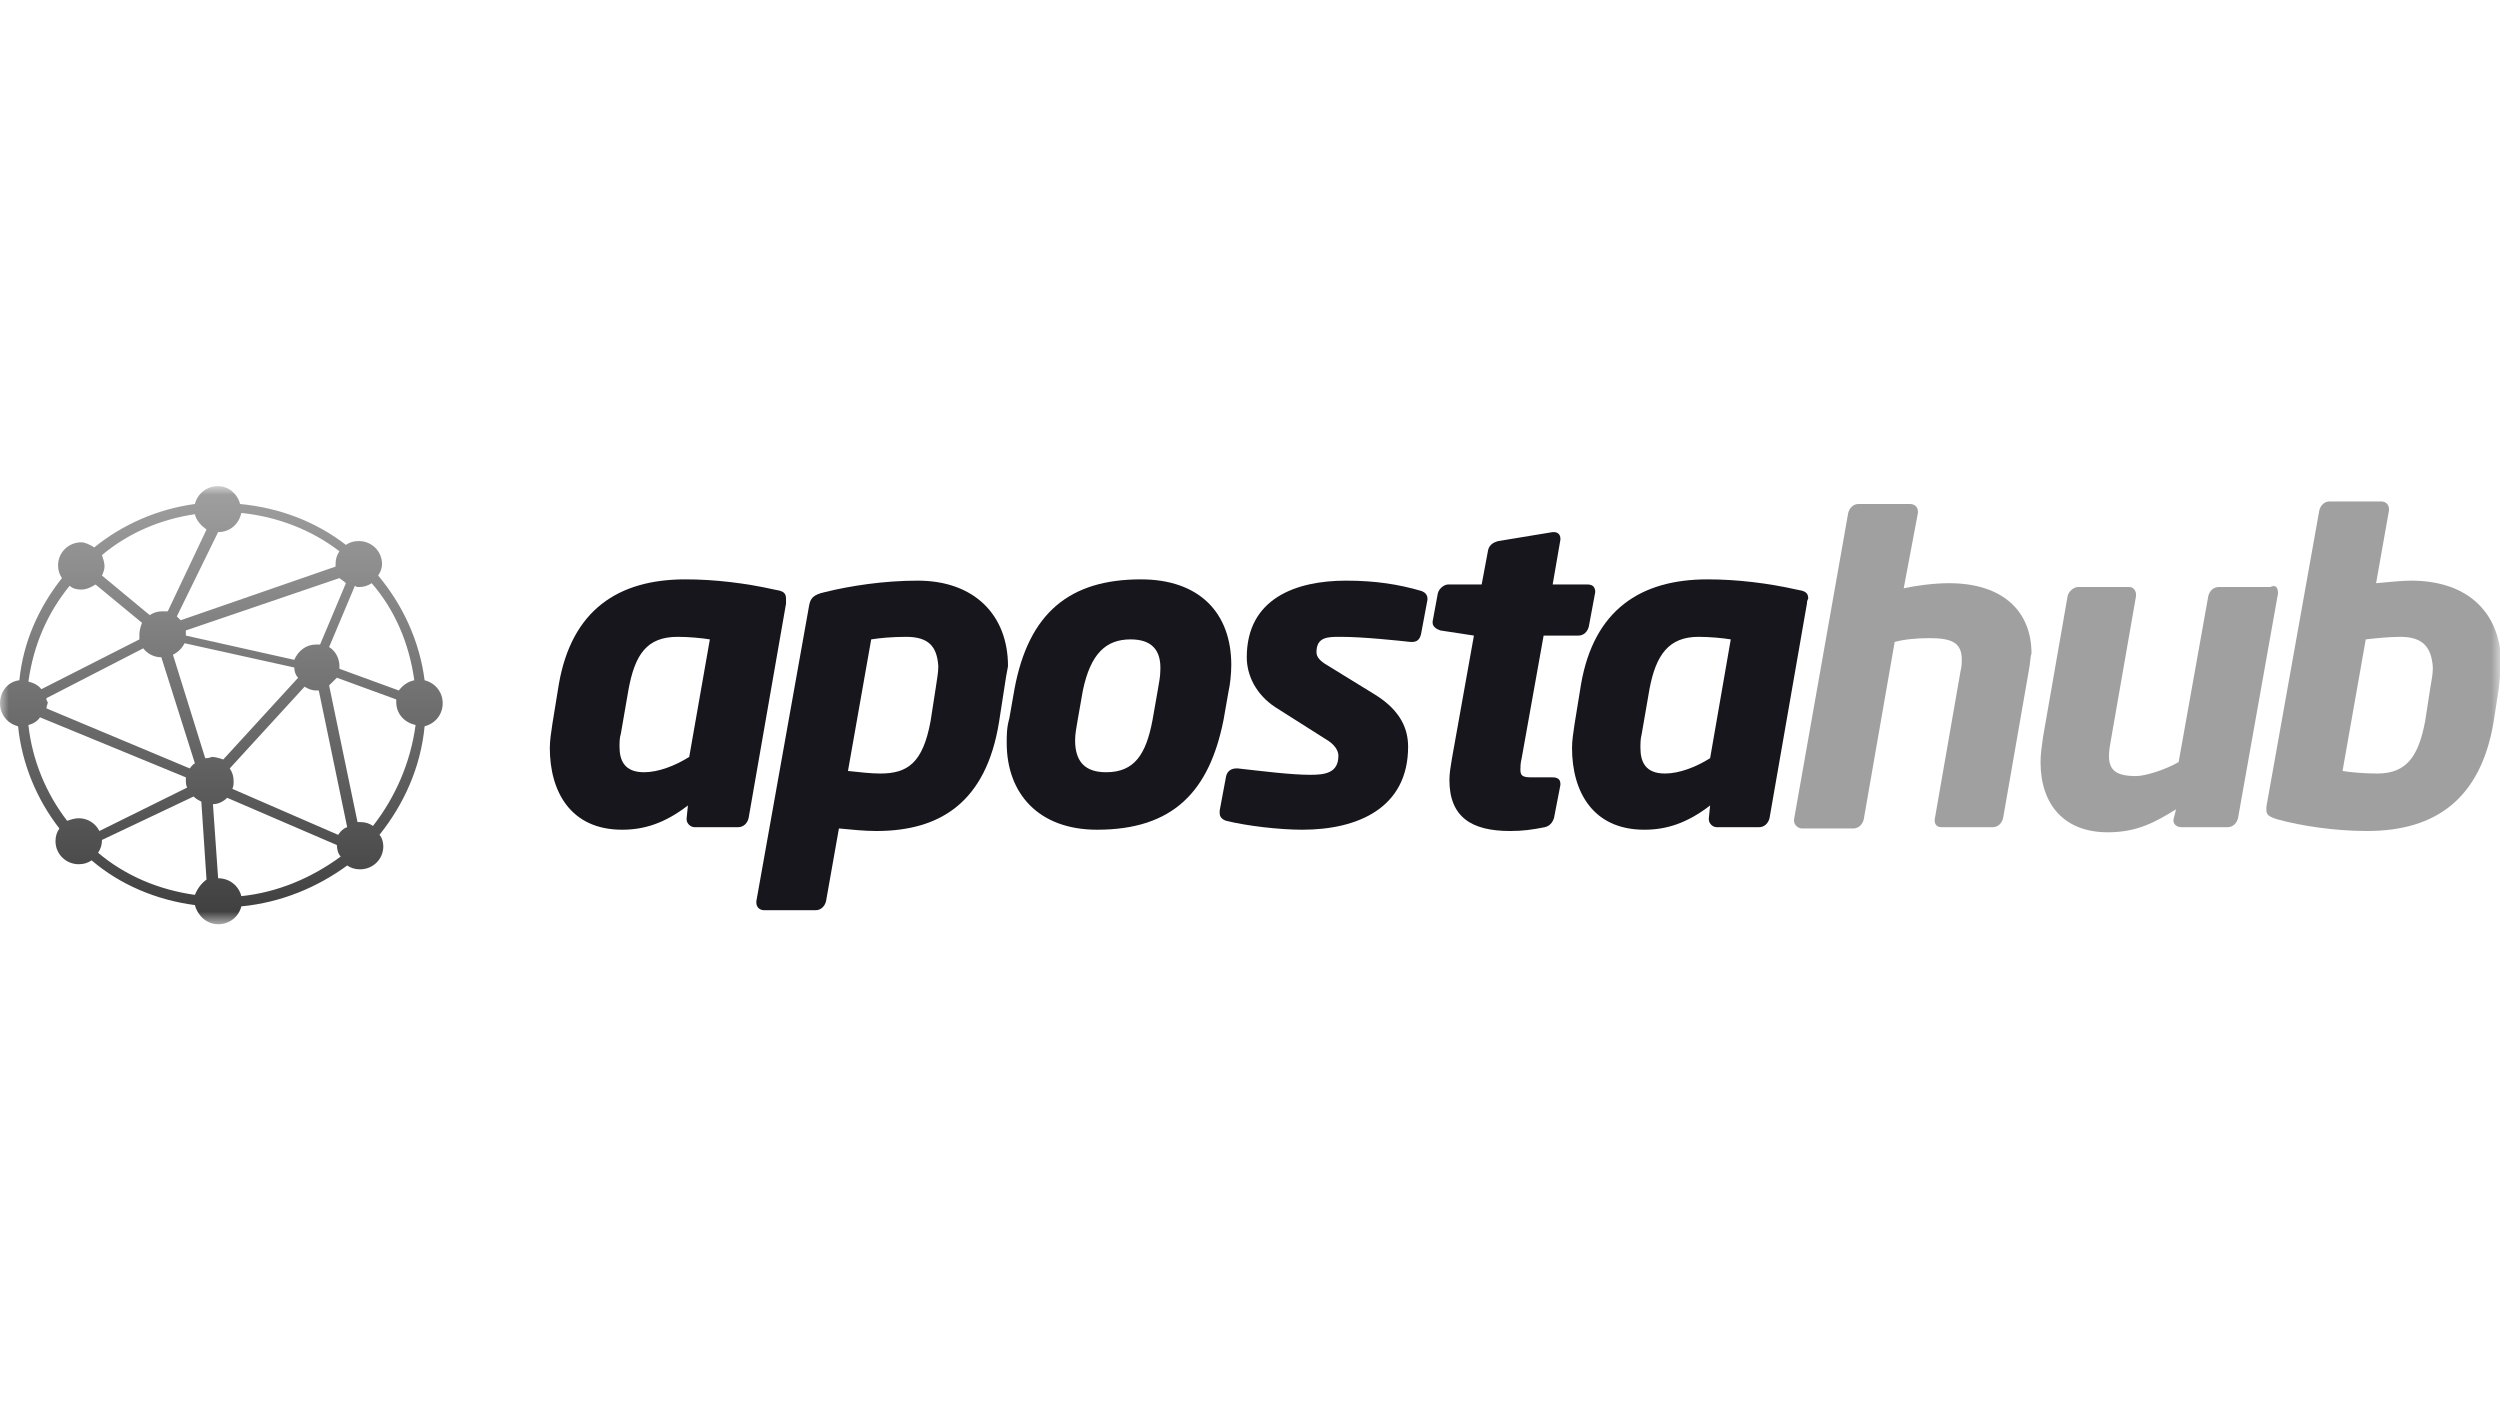
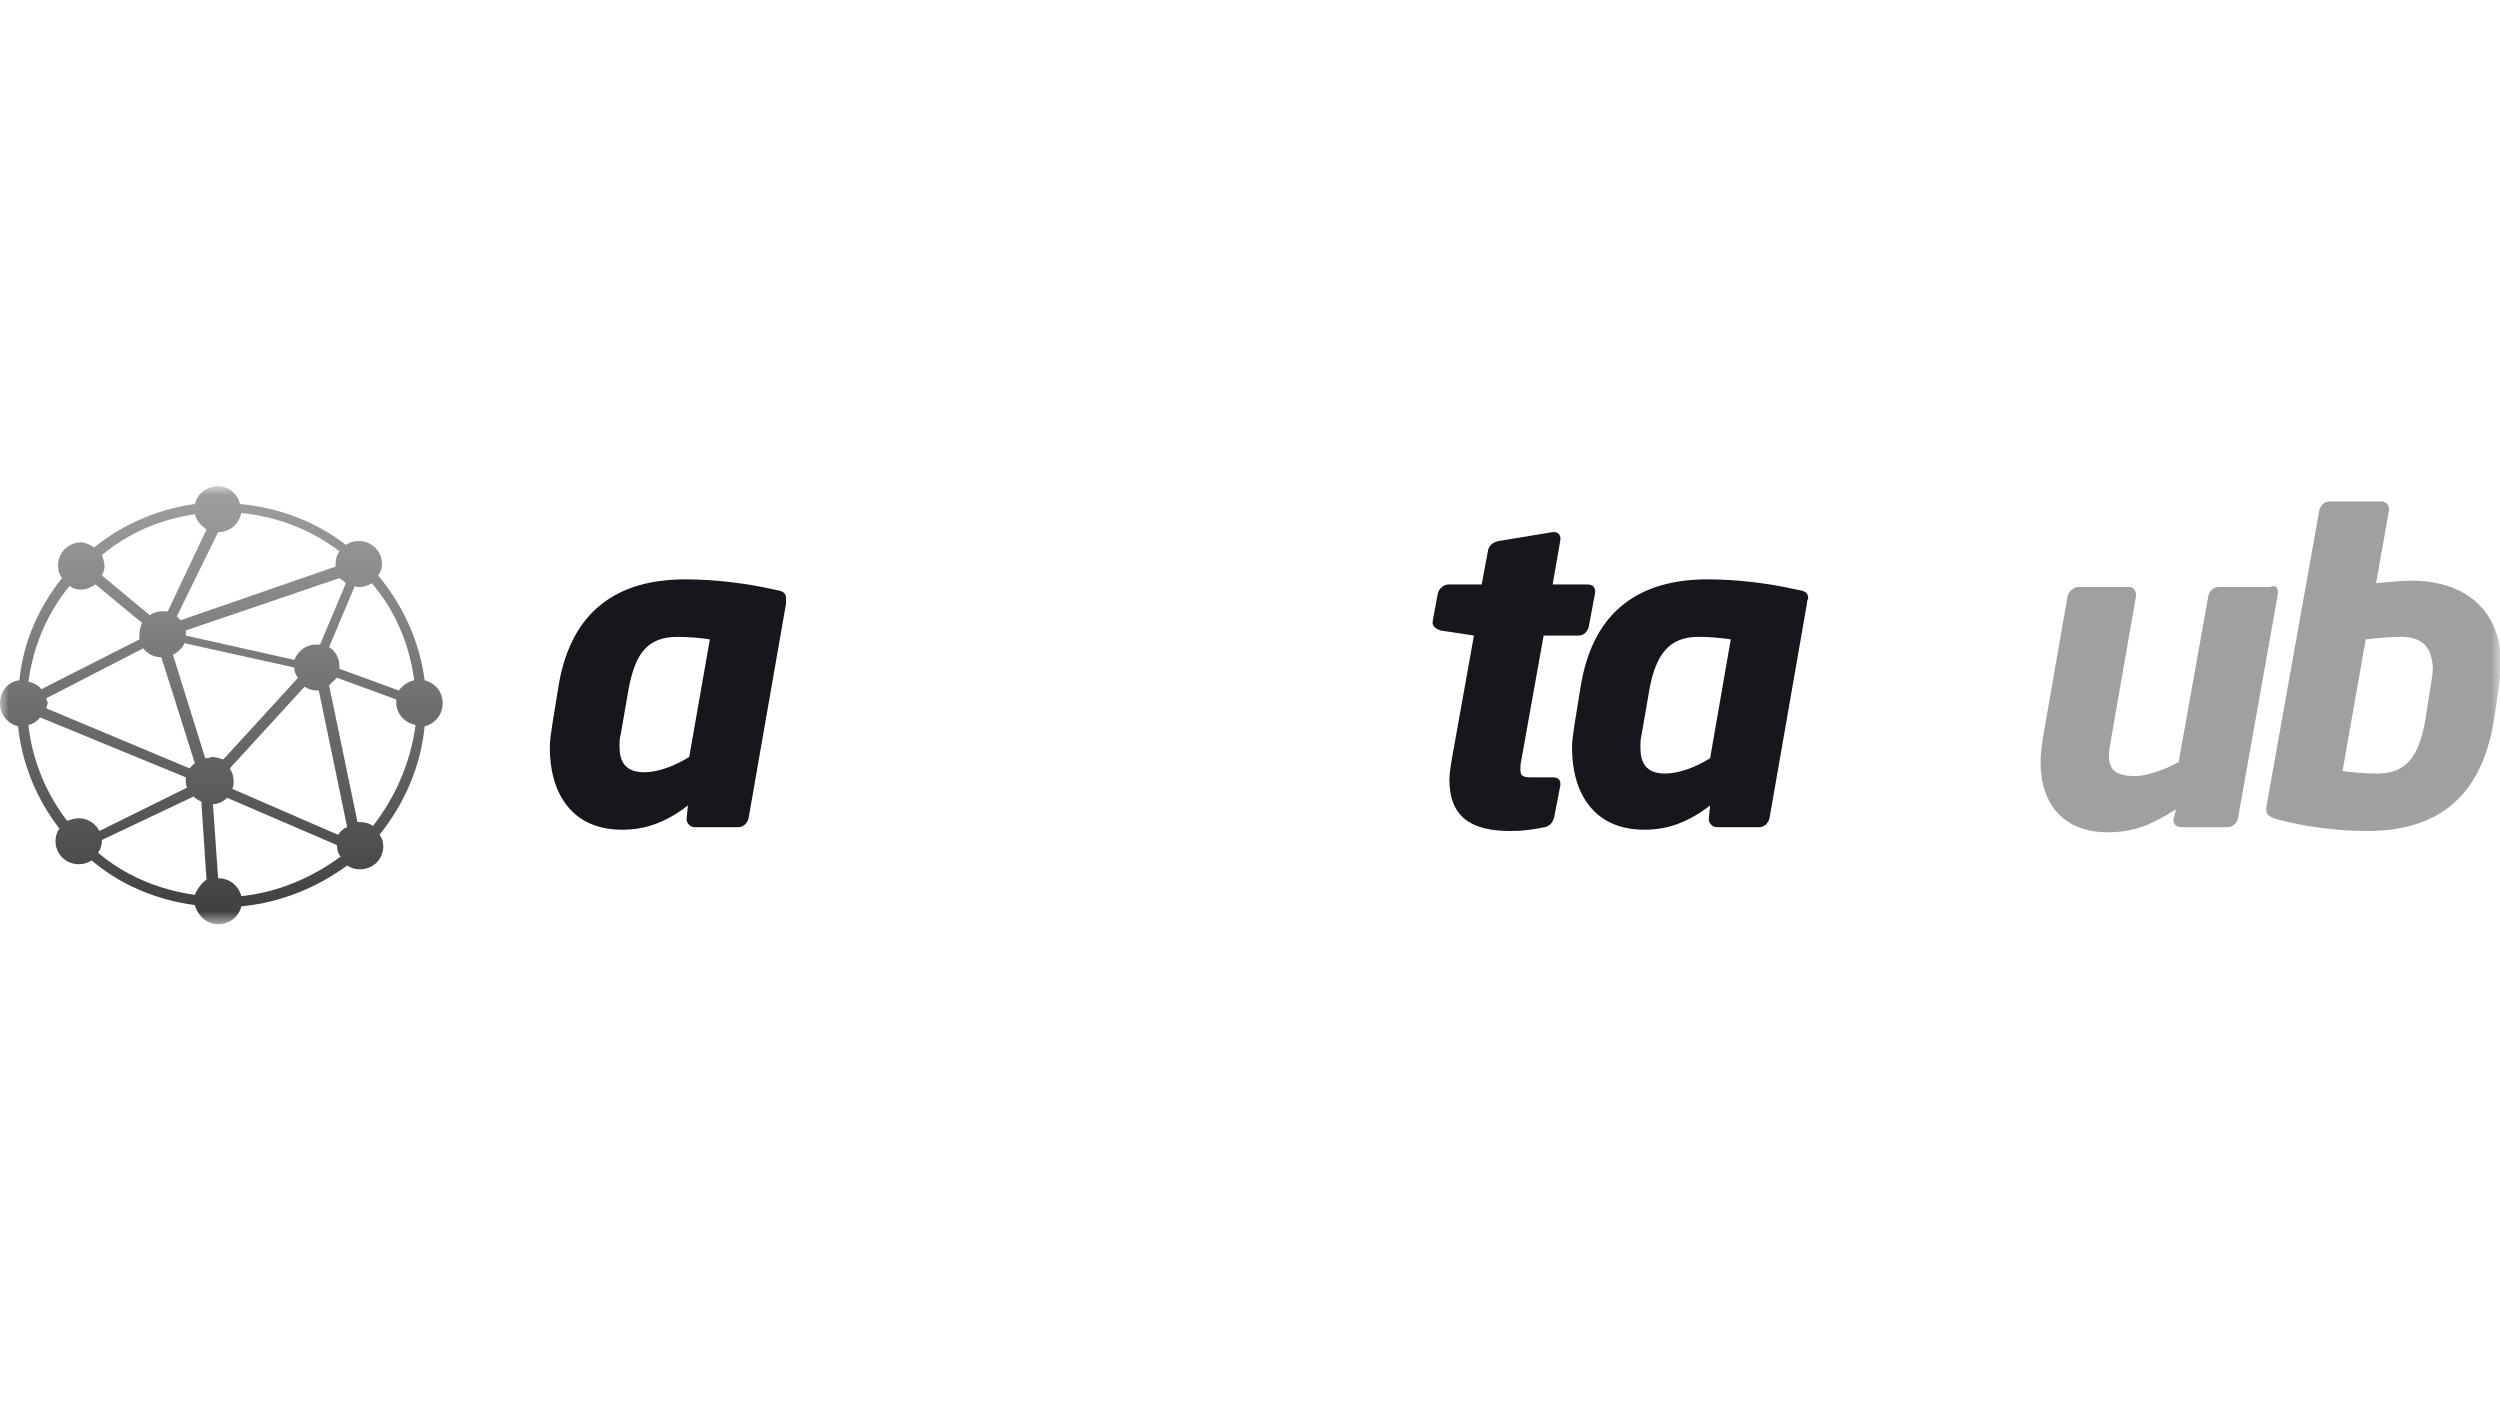
<svg xmlns="http://www.w3.org/2000/svg" width="144" height="82" viewBox="0 0 144 82" fill="none">
  <mask id="mask0_1035_6477" style="mask-type:luminance" maskUnits="userSpaceOnUse" x="0" y="28" width="144" height="26">
    <path d="M144 28H0V53.237H144V28Z" fill="white" />
  </mask>
  <g mask="url(#mask0_1035_6477)">
    <path d="M24.458 39.184C24.161 36.903 23.195 34.843 21.782 33.15C21.931 32.93 22.005 32.709 22.005 32.488C22.005 31.753 21.41 31.164 20.667 31.164C20.37 31.164 20.147 31.237 19.924 31.385C18.214 30.06 16.132 29.251 13.828 29.03C13.679 28.442 13.159 28 12.564 28C11.895 28 11.374 28.442 11.226 29.03C9.07 29.324 7.062 30.207 5.427 31.532C5.204 31.385 4.907 31.237 4.684 31.237C3.94 31.237 3.345 31.826 3.345 32.562C3.345 32.856 3.42 33.077 3.568 33.298C2.23 34.99 1.338 36.977 1.115 39.184C0.446 39.257 0 39.846 0 40.508C0 41.17 0.446 41.685 1.041 41.833C1.264 44.04 2.156 46.1 3.42 47.719C3.271 47.94 3.197 48.16 3.197 48.455C3.197 49.19 3.791 49.779 4.535 49.779C4.832 49.779 5.055 49.705 5.278 49.558C6.914 50.956 8.995 51.839 11.226 52.133C11.374 52.722 11.895 53.237 12.564 53.237C13.233 53.237 13.753 52.796 13.902 52.207C16.206 51.986 18.288 51.103 19.998 49.853C20.221 50 20.444 50.073 20.741 50.073C21.485 50.073 22.079 49.485 22.079 48.749C22.079 48.528 22.005 48.234 21.857 48.087C23.269 46.321 24.235 44.187 24.458 41.833C25.053 41.685 25.499 41.17 25.499 40.508C25.499 39.846 25.053 39.331 24.458 39.184ZM20.667 33.813C20.964 33.813 21.187 33.739 21.41 33.592C22.748 35.137 23.566 37.05 23.864 39.184C23.492 39.257 23.195 39.478 22.972 39.772L19.552 38.522C19.552 38.448 19.552 38.448 19.552 38.374C19.552 37.933 19.329 37.492 18.957 37.271L20.444 33.739C20.518 33.813 20.593 33.813 20.667 33.813ZM19.924 33.592L18.437 37.124C18.362 37.124 18.288 37.124 18.214 37.124C17.619 37.124 17.173 37.492 16.95 38.007L10.705 36.609C10.705 36.535 10.705 36.461 10.705 36.314L19.552 33.298C19.626 33.371 19.775 33.445 19.924 33.592ZM12.564 30.649C13.233 30.649 13.753 30.207 13.902 29.545C15.983 29.766 17.916 30.502 19.552 31.753C19.403 31.973 19.329 32.194 19.329 32.488C19.329 32.562 19.329 32.635 19.329 32.635L10.408 35.726C10.334 35.652 10.259 35.578 10.185 35.505L12.564 30.649ZM11.226 29.619C11.3 29.987 11.597 30.281 11.895 30.502L9.664 35.211C9.59 35.211 9.516 35.211 9.367 35.211C9.07 35.211 8.847 35.284 8.624 35.431L5.873 33.15C5.947 33.003 6.022 32.782 6.022 32.635C6.022 32.415 5.947 32.194 5.873 31.973C7.36 30.722 9.218 29.913 11.226 29.619ZM2.676 40.214L8.252 37.344C8.475 37.639 8.847 37.859 9.293 37.859L11.226 43.966C11.077 44.04 11.003 44.187 10.928 44.261L2.676 40.803C2.676 40.655 2.751 40.582 2.751 40.435C2.676 40.361 2.676 40.287 2.676 40.214ZM4.014 33.739C4.163 33.886 4.386 33.96 4.684 33.96C4.981 33.96 5.278 33.813 5.501 33.666L8.178 35.873C8.103 36.093 8.029 36.314 8.029 36.535C8.029 36.609 8.029 36.682 8.029 36.829L2.379 39.699C2.23 39.478 1.933 39.331 1.636 39.257C1.933 37.124 2.751 35.284 4.014 33.739ZM4.535 47.13C4.312 47.13 4.089 47.204 3.866 47.277C2.676 45.732 1.859 43.819 1.636 41.759C1.933 41.685 2.156 41.538 2.305 41.318L10.705 44.776C10.705 44.849 10.705 44.849 10.705 44.923C10.705 45.07 10.705 45.217 10.78 45.364L5.724 47.866C5.501 47.424 5.055 47.13 4.535 47.13ZM11.226 51.545C9.144 51.251 7.211 50.441 5.65 49.117C5.799 48.896 5.873 48.675 5.873 48.381L11.151 45.879C11.3 46.026 11.449 46.1 11.597 46.174L11.895 50.662C11.597 50.883 11.374 51.177 11.226 51.545ZM11.82 43.672L9.962 37.712C10.259 37.565 10.482 37.344 10.631 37.05L16.95 38.448C16.95 38.669 17.024 38.889 17.173 39.037L12.861 43.746C12.638 43.672 12.415 43.599 12.192 43.599C12.043 43.672 11.895 43.672 11.82 43.672ZM13.902 51.618C13.753 51.03 13.233 50.588 12.564 50.588L12.266 46.321C12.564 46.321 12.861 46.174 13.084 45.953L19.403 48.675C19.403 48.896 19.477 49.19 19.626 49.337C17.916 50.588 15.983 51.398 13.902 51.618ZM19.477 48.087L13.382 45.438C13.456 45.291 13.456 45.144 13.456 44.996C13.456 44.702 13.382 44.481 13.233 44.261L17.545 39.552C17.768 39.699 17.991 39.772 18.214 39.772C18.288 39.772 18.288 39.772 18.362 39.772L19.998 47.645C19.775 47.719 19.626 47.866 19.477 48.087ZM21.485 47.572C21.262 47.424 21.039 47.351 20.741 47.351C20.667 47.351 20.667 47.351 20.593 47.351L18.957 39.478C19.106 39.331 19.255 39.184 19.403 39.037L22.823 40.287C22.823 40.361 22.823 40.361 22.823 40.435C22.823 41.097 23.269 41.612 23.938 41.759C23.641 43.966 22.748 45.953 21.485 47.572Z" fill="url(#paint0_linear_1035_6477)" />
    <path d="M45.275 34.769L43.118 47.13C43.044 47.425 42.821 47.645 42.524 47.645H39.996C39.773 47.645 39.55 47.425 39.55 47.204V47.13L39.624 46.394C38.286 47.425 37.097 47.792 35.833 47.792C32.859 47.792 31.67 45.585 31.67 43.083C31.67 42.642 31.744 42.2 31.819 41.685C31.819 41.685 32.116 39.846 32.19 39.404C32.934 35.137 35.61 33.371 39.476 33.371C41.186 33.371 42.97 33.592 44.605 33.96C45.051 34.033 45.275 34.107 45.275 34.475C45.275 34.622 45.275 34.696 45.275 34.769ZM39.03 36.682C37.245 36.682 36.577 37.712 36.205 39.699L35.759 42.274C35.684 42.495 35.684 42.789 35.684 43.01C35.684 43.819 35.982 44.481 37.097 44.481C37.915 44.481 38.881 44.114 39.699 43.599L40.888 36.829C40.442 36.756 39.699 36.682 39.03 36.682Z" fill="#17161C" />
-     <path d="M57.838 39.699L57.541 41.612C56.797 46.174 54.195 47.866 50.478 47.866C49.809 47.866 49.066 47.792 48.322 47.719L47.579 51.913C47.505 52.207 47.282 52.428 46.984 52.428H44.011C43.788 52.428 43.565 52.281 43.565 51.986V51.913L46.612 34.843C46.687 34.475 46.836 34.254 47.505 34.107C48.991 33.739 50.924 33.445 52.857 33.445C56.128 33.445 58.061 35.431 58.061 38.374C57.987 38.742 57.912 39.184 57.838 39.699ZM52.188 36.682C51.37 36.682 50.627 36.756 50.181 36.829L48.843 44.408C49.512 44.481 50.181 44.555 50.701 44.555C52.262 44.555 53.155 43.966 53.601 41.538L53.898 39.625C53.972 39.11 54.047 38.742 54.047 38.374C53.972 37.271 53.526 36.682 52.188 36.682Z" fill="#17161C" />
-     <path d="M70.773 39.772L70.476 41.465C69.658 45.585 67.576 47.792 63.19 47.792C59.845 47.792 57.986 45.732 57.986 42.789C57.986 42.348 57.986 41.906 58.135 41.391L58.432 39.699C59.25 35.284 61.629 33.371 65.718 33.371C69.063 33.371 70.922 35.284 70.922 38.301C70.922 38.816 70.847 39.478 70.773 39.772ZM65.123 36.829C63.711 36.829 62.819 37.639 62.373 39.772L62.075 41.465C62.001 41.906 61.926 42.274 61.926 42.642C61.926 43.893 62.521 44.481 63.711 44.481C65.346 44.481 66.015 43.451 66.387 41.465L66.684 39.772C66.759 39.331 66.833 38.963 66.833 38.669C66.907 37.418 66.313 36.829 65.123 36.829Z" fill="#17161C" />
-     <path d="M82.222 34.548L81.85 36.535C81.776 36.829 81.627 36.977 81.33 36.977H81.255C80.586 36.903 78.505 36.682 77.241 36.682H77.167C76.498 36.682 75.829 36.682 75.829 37.565C75.829 37.859 76.052 38.08 76.423 38.301L79.174 39.993C80.735 40.95 81.107 42.053 81.107 43.01C81.107 46.542 78.207 47.792 75.011 47.792C73.673 47.792 71.814 47.572 70.625 47.277C70.402 47.204 70.253 47.057 70.253 46.836C70.253 46.762 70.253 46.762 70.253 46.689L70.625 44.702C70.699 44.408 70.922 44.261 71.219 44.261H71.294C72.632 44.408 74.342 44.629 75.457 44.629C76.275 44.629 77.092 44.555 77.092 43.525C77.092 43.231 76.869 42.863 76.349 42.568L73.45 40.729C72.335 39.993 71.814 38.889 71.814 37.859C71.814 34.475 74.639 33.445 77.538 33.445C79.248 33.445 80.586 33.666 81.85 34.033C82.073 34.107 82.222 34.254 82.222 34.475V34.548Z" fill="#17161C" />
    <path d="M91.886 34.107L91.515 36.094C91.441 36.388 91.218 36.609 90.92 36.609H88.913L87.649 43.672C87.575 43.966 87.575 44.187 87.575 44.334C87.575 44.702 87.723 44.776 88.244 44.776H89.433C89.656 44.776 89.879 44.849 89.879 45.144V45.217L89.508 47.13C89.433 47.351 89.285 47.572 88.987 47.645C88.244 47.792 87.723 47.866 86.98 47.866C84.75 47.866 83.486 47.057 83.486 44.923C83.486 44.555 83.56 44.114 83.635 43.672L84.898 36.609L82.966 36.314C82.743 36.241 82.519 36.094 82.519 35.873V35.799L82.817 34.181C82.891 33.886 83.189 33.666 83.412 33.666H85.344L85.716 31.679C85.79 31.385 86.013 31.238 86.311 31.164L89.433 30.649H89.508C89.731 30.649 89.879 30.796 89.879 31.017V31.09L89.433 33.666H91.441C91.738 33.666 91.886 33.813 91.886 34.107Z" fill="#17161C" />
    <path d="M104.079 34.769L101.924 47.13C101.849 47.425 101.626 47.645 101.328 47.645H98.875C98.652 47.645 98.429 47.425 98.429 47.204V47.13L98.503 46.394C97.165 47.425 95.976 47.792 94.712 47.792C91.738 47.792 90.549 45.585 90.549 43.083C90.549 42.642 90.623 42.2 90.698 41.685C90.698 41.685 90.995 39.846 91.069 39.404C91.813 35.137 94.489 33.371 98.354 33.371C100.065 33.371 101.849 33.592 103.485 33.96C103.93 34.033 104.154 34.107 104.154 34.475C104.079 34.622 104.079 34.696 104.079 34.769ZM97.834 36.682C96.124 36.682 95.381 37.712 95.009 39.699L94.563 42.274C94.489 42.568 94.489 42.789 94.489 43.083C94.489 43.893 94.786 44.555 95.901 44.555C96.719 44.555 97.685 44.187 98.503 43.672L99.692 36.829C99.247 36.756 98.503 36.682 97.834 36.682Z" fill="#17161C" />
-     <path d="M116.865 38.595L115.378 47.13C115.304 47.424 115.081 47.645 114.784 47.645H111.81C111.587 47.645 111.438 47.498 111.438 47.277C111.438 47.204 111.438 47.204 111.438 47.204L112.925 38.669C112.999 38.374 112.999 38.154 112.999 38.007C112.999 37.05 112.479 36.756 111.141 36.756C110.398 36.756 109.654 36.829 109.133 36.976L107.35 47.204C107.275 47.498 107.052 47.719 106.754 47.719H103.781C103.558 47.719 103.335 47.498 103.335 47.277V47.204L106.457 29.545C106.532 29.251 106.754 29.03 107.052 29.03H110.025C110.249 29.03 110.472 29.177 110.472 29.471V29.545L109.654 33.886C110.323 33.739 111.363 33.592 112.256 33.592C115.452 33.592 117.014 35.284 117.014 37.639C116.939 37.859 116.939 38.227 116.865 38.595Z" fill="#A0A0A0" />
    <path d="M131.213 34.181L128.909 47.13C128.834 47.425 128.612 47.645 128.314 47.645H125.639C125.415 47.645 125.192 47.498 125.192 47.277C125.192 47.204 125.192 47.204 125.192 47.204L125.341 46.615C124.151 47.351 123.111 47.94 121.4 47.94C118.947 47.94 117.535 46.394 117.535 43.893C117.535 43.451 117.609 42.936 117.684 42.421L119.096 34.328C119.17 34.033 119.468 33.813 119.69 33.813H122.664C122.887 33.813 123.036 34.033 123.036 34.254V34.328L121.624 42.421C121.549 42.863 121.475 43.231 121.475 43.525C121.475 44.334 121.847 44.702 123.036 44.702C123.556 44.702 124.746 44.334 125.49 43.893L127.199 34.328C127.273 34.033 127.497 33.813 127.794 33.813H130.768C131.065 33.666 131.213 33.813 131.213 34.181C131.213 34.107 131.213 34.107 131.213 34.181Z" fill="#A0A0A0" />
    <path d="M143.925 39.699L143.628 41.612C142.885 45.953 140.357 47.866 136.342 47.866C134.484 47.866 132.55 47.572 131.213 47.204C130.693 47.057 130.544 46.909 130.544 46.689C130.544 46.615 130.544 46.541 130.544 46.468L133.592 29.398C133.666 29.104 133.889 28.883 134.186 28.883H137.16C137.383 28.883 137.606 29.03 137.606 29.324V29.398L136.863 33.592C137.606 33.518 138.424 33.445 138.87 33.445C142.29 33.445 144.074 35.431 144.074 38.301C143.999 38.742 143.999 39.184 143.925 39.699ZM138.275 36.682C137.681 36.682 136.863 36.756 136.267 36.829L134.93 44.408C135.376 44.481 136.12 44.555 136.937 44.555C138.647 44.555 139.315 43.525 139.688 41.538L139.985 39.625C140.059 39.184 140.133 38.816 140.133 38.448C140.059 37.344 139.613 36.682 138.275 36.682Z" fill="#A0A0A0" />
  </g>
  <defs>
    <linearGradient id="paint0_linear_1035_6477" x1="12.757" y1="28" x2="12.757" y2="55.969" gradientUnits="userSpaceOnUse">
      <stop stop-color="#A0A0A0" />
      <stop offset="1" stop-color="#333333" />
    </linearGradient>
  </defs>
</svg>